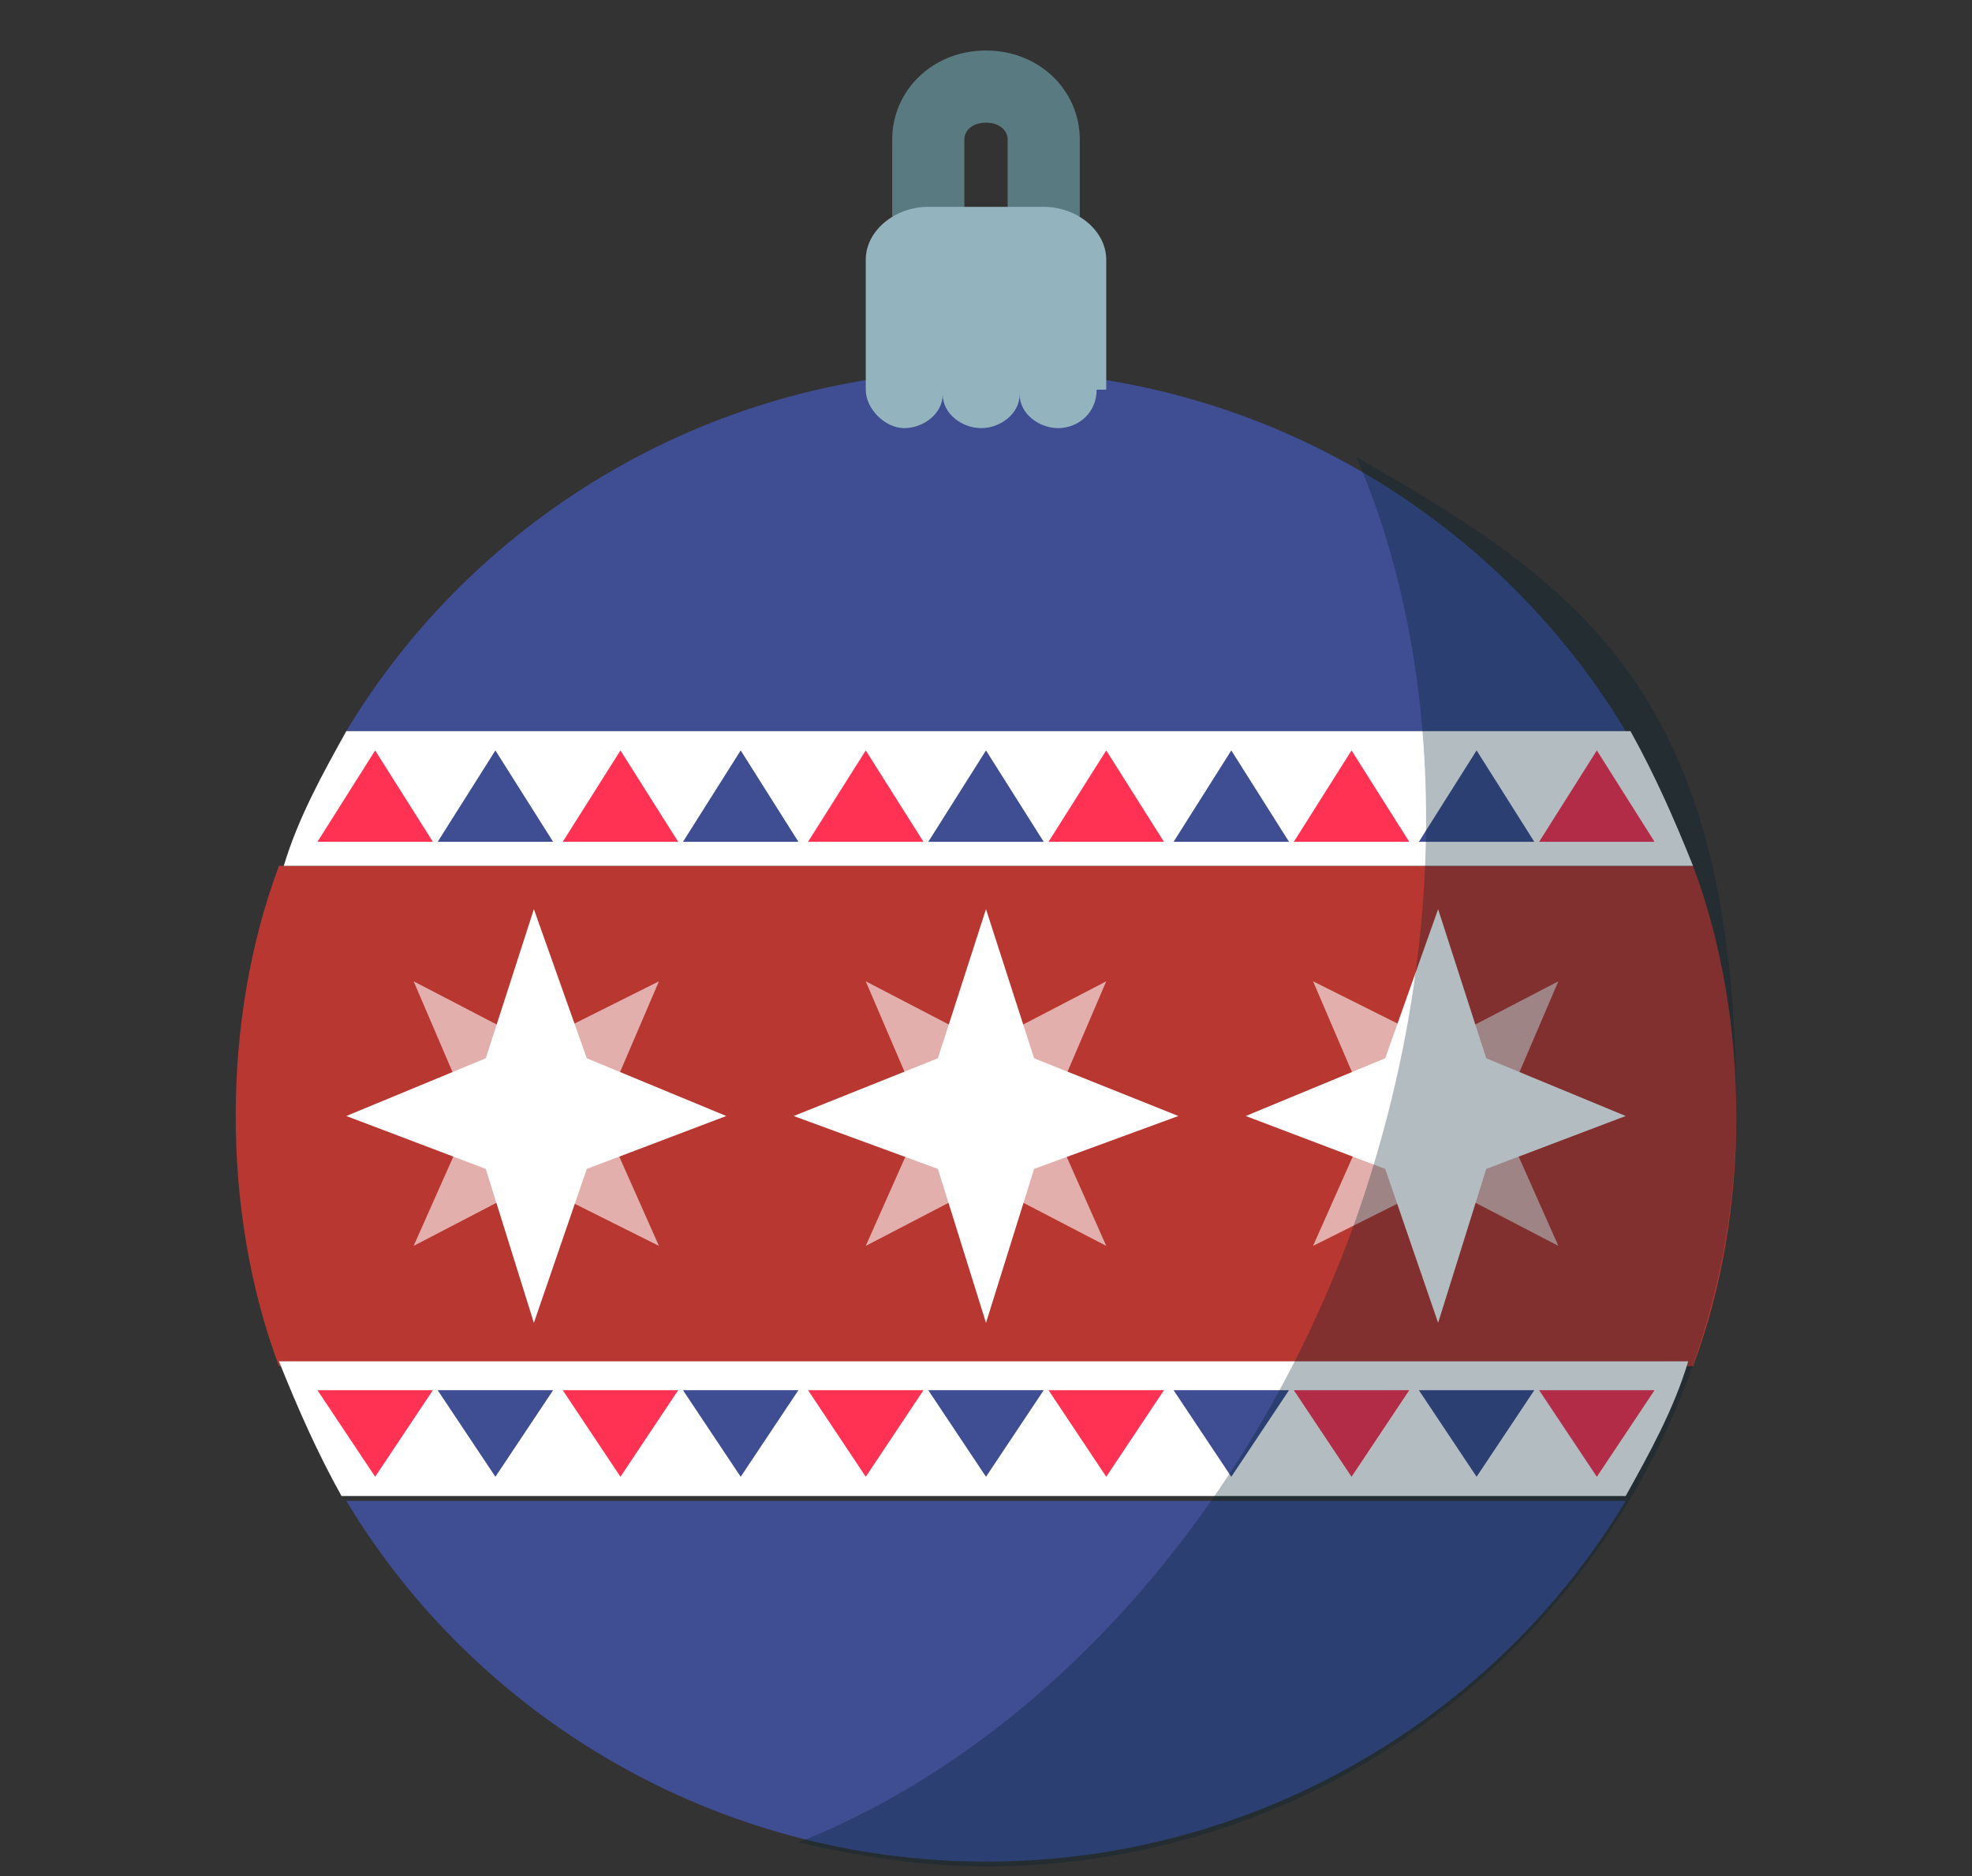
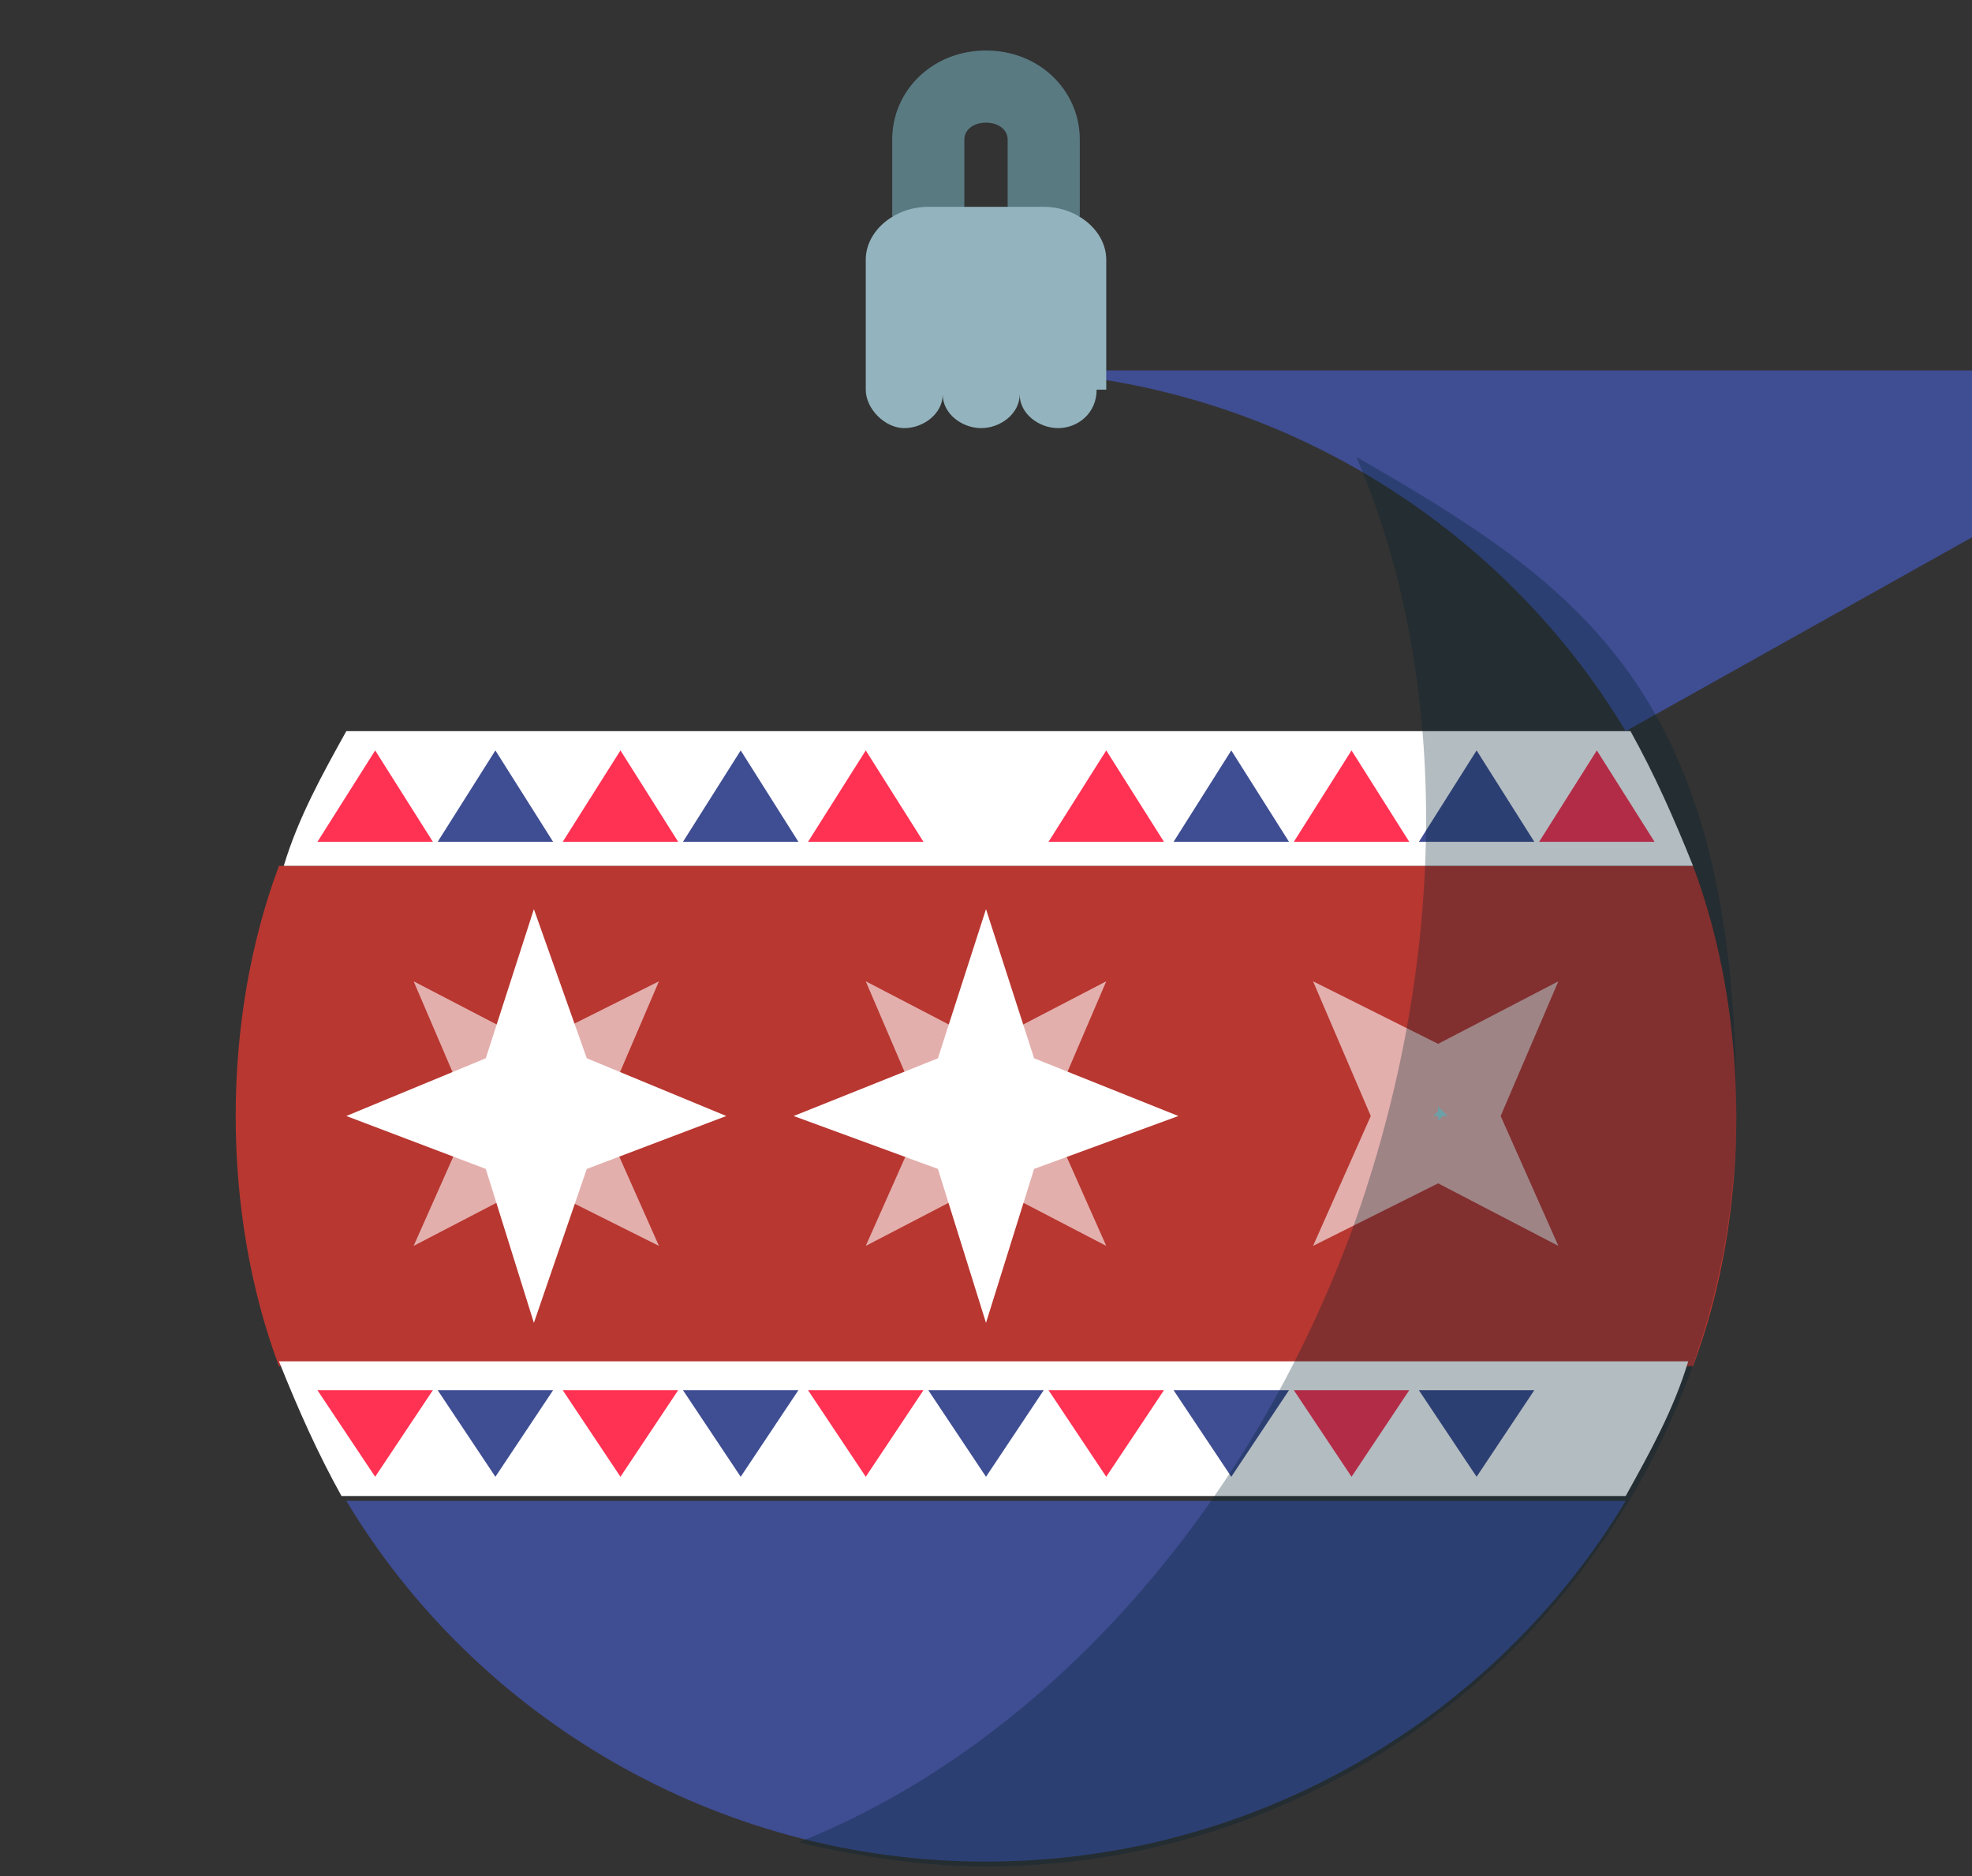
<svg xmlns="http://www.w3.org/2000/svg" id="Modo_de_aislamiento" version="1.1" viewBox="0 0 41 39">
  <rect x="0" y="0" width="41" height="39" fill="#333333" stroke="none" />
  <defs>
    <style>
      .st0 {
        fill: #b83731;
      }

      .st1 {
        fill: #009aa4;
      }

      .st2 {
        opacity: .6;
      }

      .st2, .st3 {
        fill: #fff;
      }

      .st4 {
        fill: #3f4d92;
      }

      .st5 {
        fill: none;
        stroke: #5a7a82;
        stroke-miterlimit: 10;
        stroke-width: 1.5px;
      }

      .st6 {
        fill: #93b4be;
      }

      .st7 {
        fill: #001f2d;
        opacity: .3;
      }

      .st8 {
        fill: #ff3253;
      }
    </style>
  </defs>
  <g>
    <g>
      <g>
        <g>
          <path class="st4" d="M7.2,31.2c2.7,4.5,7.7,7.5,13.3,7.5s10.6-3,13.3-7.5H7.2Z" />
-           <path class="st4" d="M33.8,15.2c-2.7-4.5-7.7-7.5-13.3-7.5s-10.6,3-13.3,7.5h26.7Z" />
+           <path class="st4" d="M33.8,15.2c-2.7-4.5-7.7-7.5-13.3-7.5h26.7Z" />
        </g>
        <path class="st0" d="M4.9,23.2c0,1.8.3,3.6.9,5.2h29.4c.6-1.6.9-3.4.9-5.2s-.3-3.6-.9-5.2H5.8c-.6,1.6-.9,3.4-.9,5.2Z" />
        <g>
          <path class="st3" d="M35.2,18c-.4-1-.8-1.9-1.3-2.8H7.2c-.5.9-1,1.8-1.3,2.8h29.4Z" />
          <path class="st3" d="M5.8,28.3c.4,1,.8,1.9,1.3,2.8h26.7c.5-.9,1-1.8,1.3-2.8H5.8Z" />
        </g>
      </g>
      <g>
        <g>
          <polygon class="st8" points="6.6 17.5 7.8 15.6 9 17.5 6.6 17.5" />
          <polygon class="st4" points="9.1 17.5 10.3 15.6 11.5 17.5 9.1 17.5" />
          <polygon class="st8" points="11.7 17.5 12.9 15.6 14.1 17.5 11.7 17.5" />
          <polygon class="st4" points="14.2 17.5 15.4 15.6 16.6 17.5 14.2 17.5" />
          <polygon class="st8" points="16.8 17.5 18 15.6 19.2 17.5 16.8 17.5" />
-           <polygon class="st4" points="19.3 17.5 20.5 15.6 21.7 17.5 19.3 17.5" />
          <polygon class="st8" points="21.8 17.5 23 15.6 24.2 17.5 21.8 17.5" />
          <polygon class="st4" points="24.4 17.5 25.6 15.6 26.8 17.5 24.4 17.5" />
          <polygon class="st8" points="26.9 17.5 28.1 15.6 29.3 17.5 26.9 17.5" />
          <polygon class="st4" points="29.5 17.5 30.7 15.6 31.9 17.5 29.5 17.5" />
          <polygon class="st8" points="32 17.5 33.2 15.6 34.4 17.5 32 17.5" />
        </g>
        <g>
-           <polygon class="st8" points="34.4 28.9 33.2 30.7 32 28.9 34.4 28.9" />
          <polygon class="st4" points="31.9 28.9 30.7 30.7 29.5 28.9 31.9 28.9" />
          <polygon class="st8" points="29.3 28.9 28.1 30.7 26.9 28.9 29.3 28.9" />
          <polygon class="st4" points="26.8 28.9 25.6 30.7 24.4 28.9 26.8 28.9" />
          <polygon class="st8" points="24.2 28.9 23 30.7 21.8 28.9 24.2 28.9" />
          <polygon class="st4" points="21.7 28.9 20.5 30.7 19.3 28.9 21.7 28.9" />
          <polygon class="st8" points="19.2 28.9 18 30.7 16.8 28.9 19.2 28.9" />
          <polygon class="st4" points="16.6 28.9 15.4 30.7 14.2 28.9 16.6 28.9" />
          <polygon class="st8" points="14.1 28.9 12.9 30.7 11.7 28.9 14.1 28.9" />
          <polygon class="st4" points="11.5 28.9 10.3 30.7 9.1 28.9 11.5 28.9" />
          <polygon class="st8" points="9 28.9 7.8 30.7 6.6 28.9 9 28.9" />
        </g>
      </g>
      <g>
        <g>
          <polygon class="st1" points="11.2 23.3 11.1 23.2 11 23.2 11.1 23.1 11.2 23 11.2 23.1 11.3 23.2 11.2 23.2 11.2 23.3" />
          <polygon class="st3" points="11.1 18.9 12.2 22 15.1 23.2 12.2 24.3 11.1 27.5 10.1 24.3 7.2 23.2 10.1 22 11.1 18.9" />
          <polygon class="st2" points="13.7 20.4 11.1 21.7 8.6 20.4 9.8 23.2 8.6 25.9 11.1 24.6 13.7 25.9 12.5 23.2 13.7 20.4" />
        </g>
        <g>
          <polygon class="st1" points="20.6 23.3 20.5 23.2 20.4 23.2 20.5 23.1 20.6 23 20.6 23.1 20.7 23.2 20.6 23.2 20.6 23.3" />
          <polygon class="st3" points="20.5 18.9 21.5 22 24.5 23.2 21.5 24.3 20.5 27.5 19.5 24.3 16.5 23.2 19.5 22 20.5 18.9" />
          <polygon class="st2" points="23 20.4 20.5 21.7 18 20.4 19.2 23.2 18 25.9 20.5 24.6 23 25.9 21.8 23.2 23 20.4" />
        </g>
        <g>
          <polygon class="st1" points="29.9 23.3 29.9 23.2 29.8 23.2 29.9 23.1 29.9 23 30 23.1 30.1 23.2 30 23.2 29.9 23.3" />
-           <polygon class="st3" points="29.9 18.9 30.9 22 33.8 23.2 30.9 24.3 29.9 27.5 28.8 24.3 25.9 23.2 28.8 22 29.9 18.9" />
          <polygon class="st2" points="32.4 20.4 29.9 21.7 27.3 20.4 28.5 23.2 27.3 25.9 29.9 24.6 32.4 25.9 31.2 23.2 32.4 20.4" />
        </g>
      </g>
    </g>
    <path class="st7" d="M28.2,9.5c1.9,4.4,2,10.3-.1,16.1-2.3,6.2-6.7,10.8-11.5,12.7,1.3.3,2.6.5,3.9.5,8.6,0,15.6-7,15.6-15.7s-3.2-10.9-7.9-13.6Z" />
  </g>
  <path class="st5" d="M19.3,4.5v-1.6c0-.6.5-1.1,1.2-1.1h0c.7,0,1.2.5,1.2,1.1v1.6" />
  <path class="st6" d="M23,8.1h0v-2.7c0-.6-.6-1.1-1.3-1.1h-2.4c-.7,0-1.3.5-1.3,1.1v2.7h0s0,0,0,0c0,.4.4.8.8.8s.8-.3.8-.7c0,.4.4.7.8.7s.8-.3.8-.7c0,.4.4.7.8.7s.8-.3.8-.8,0,0,0,0Z" />
</svg>